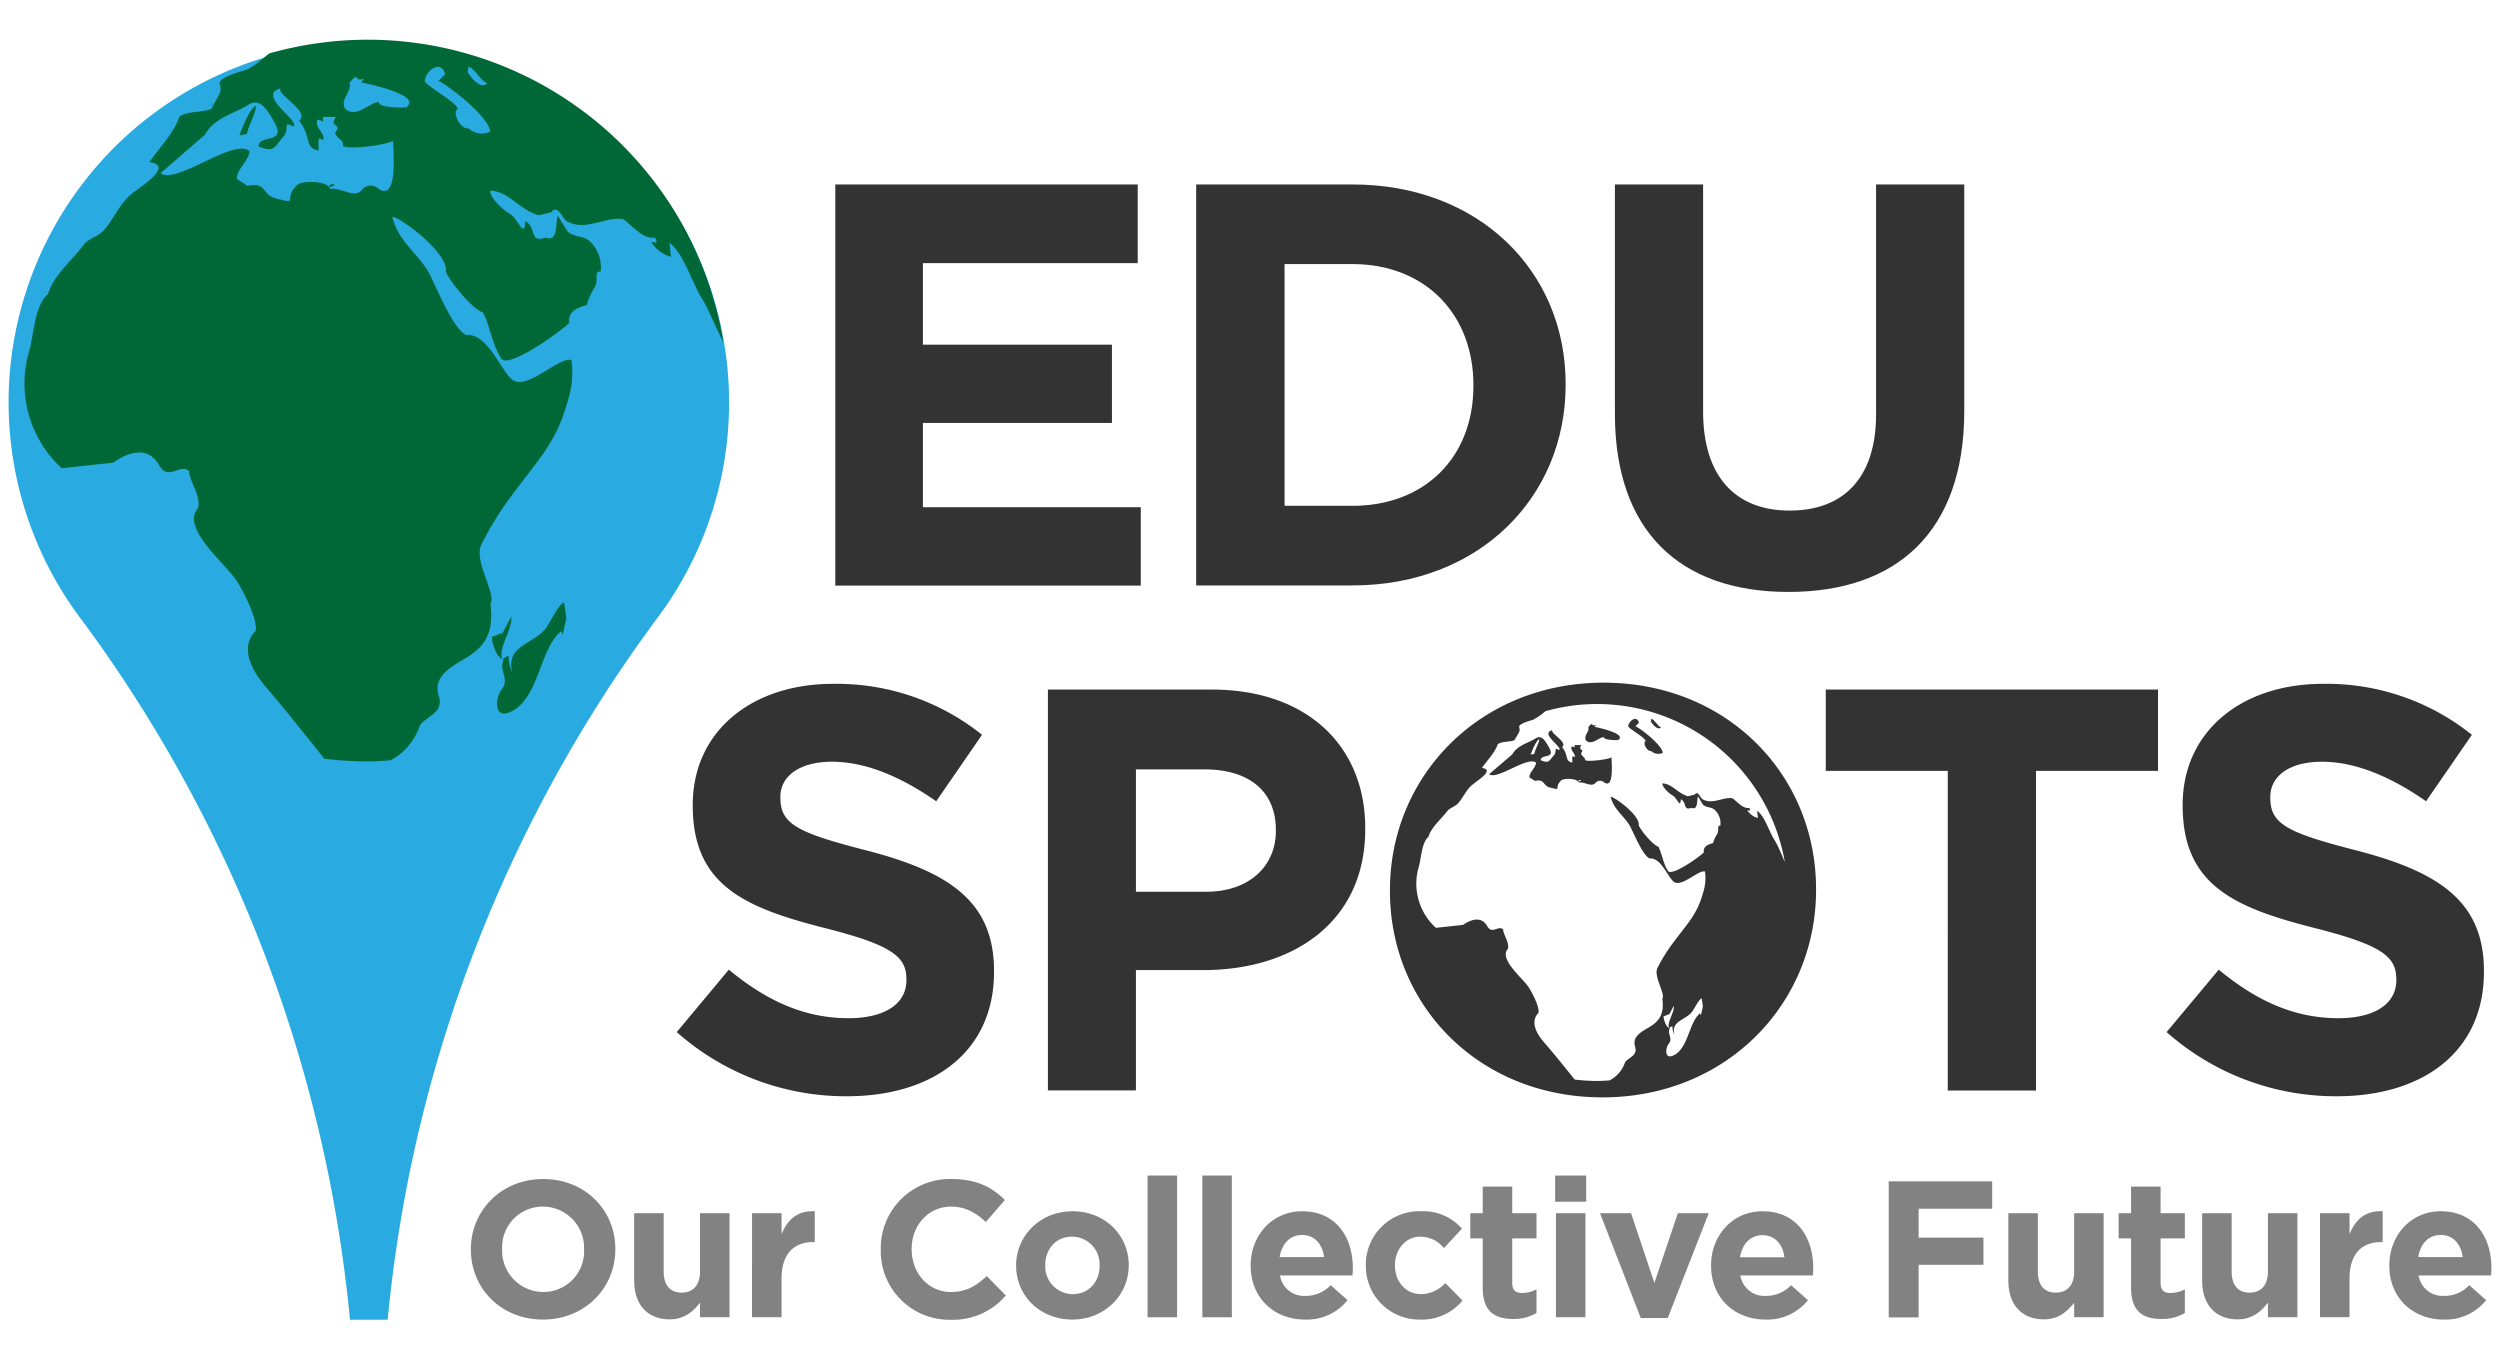
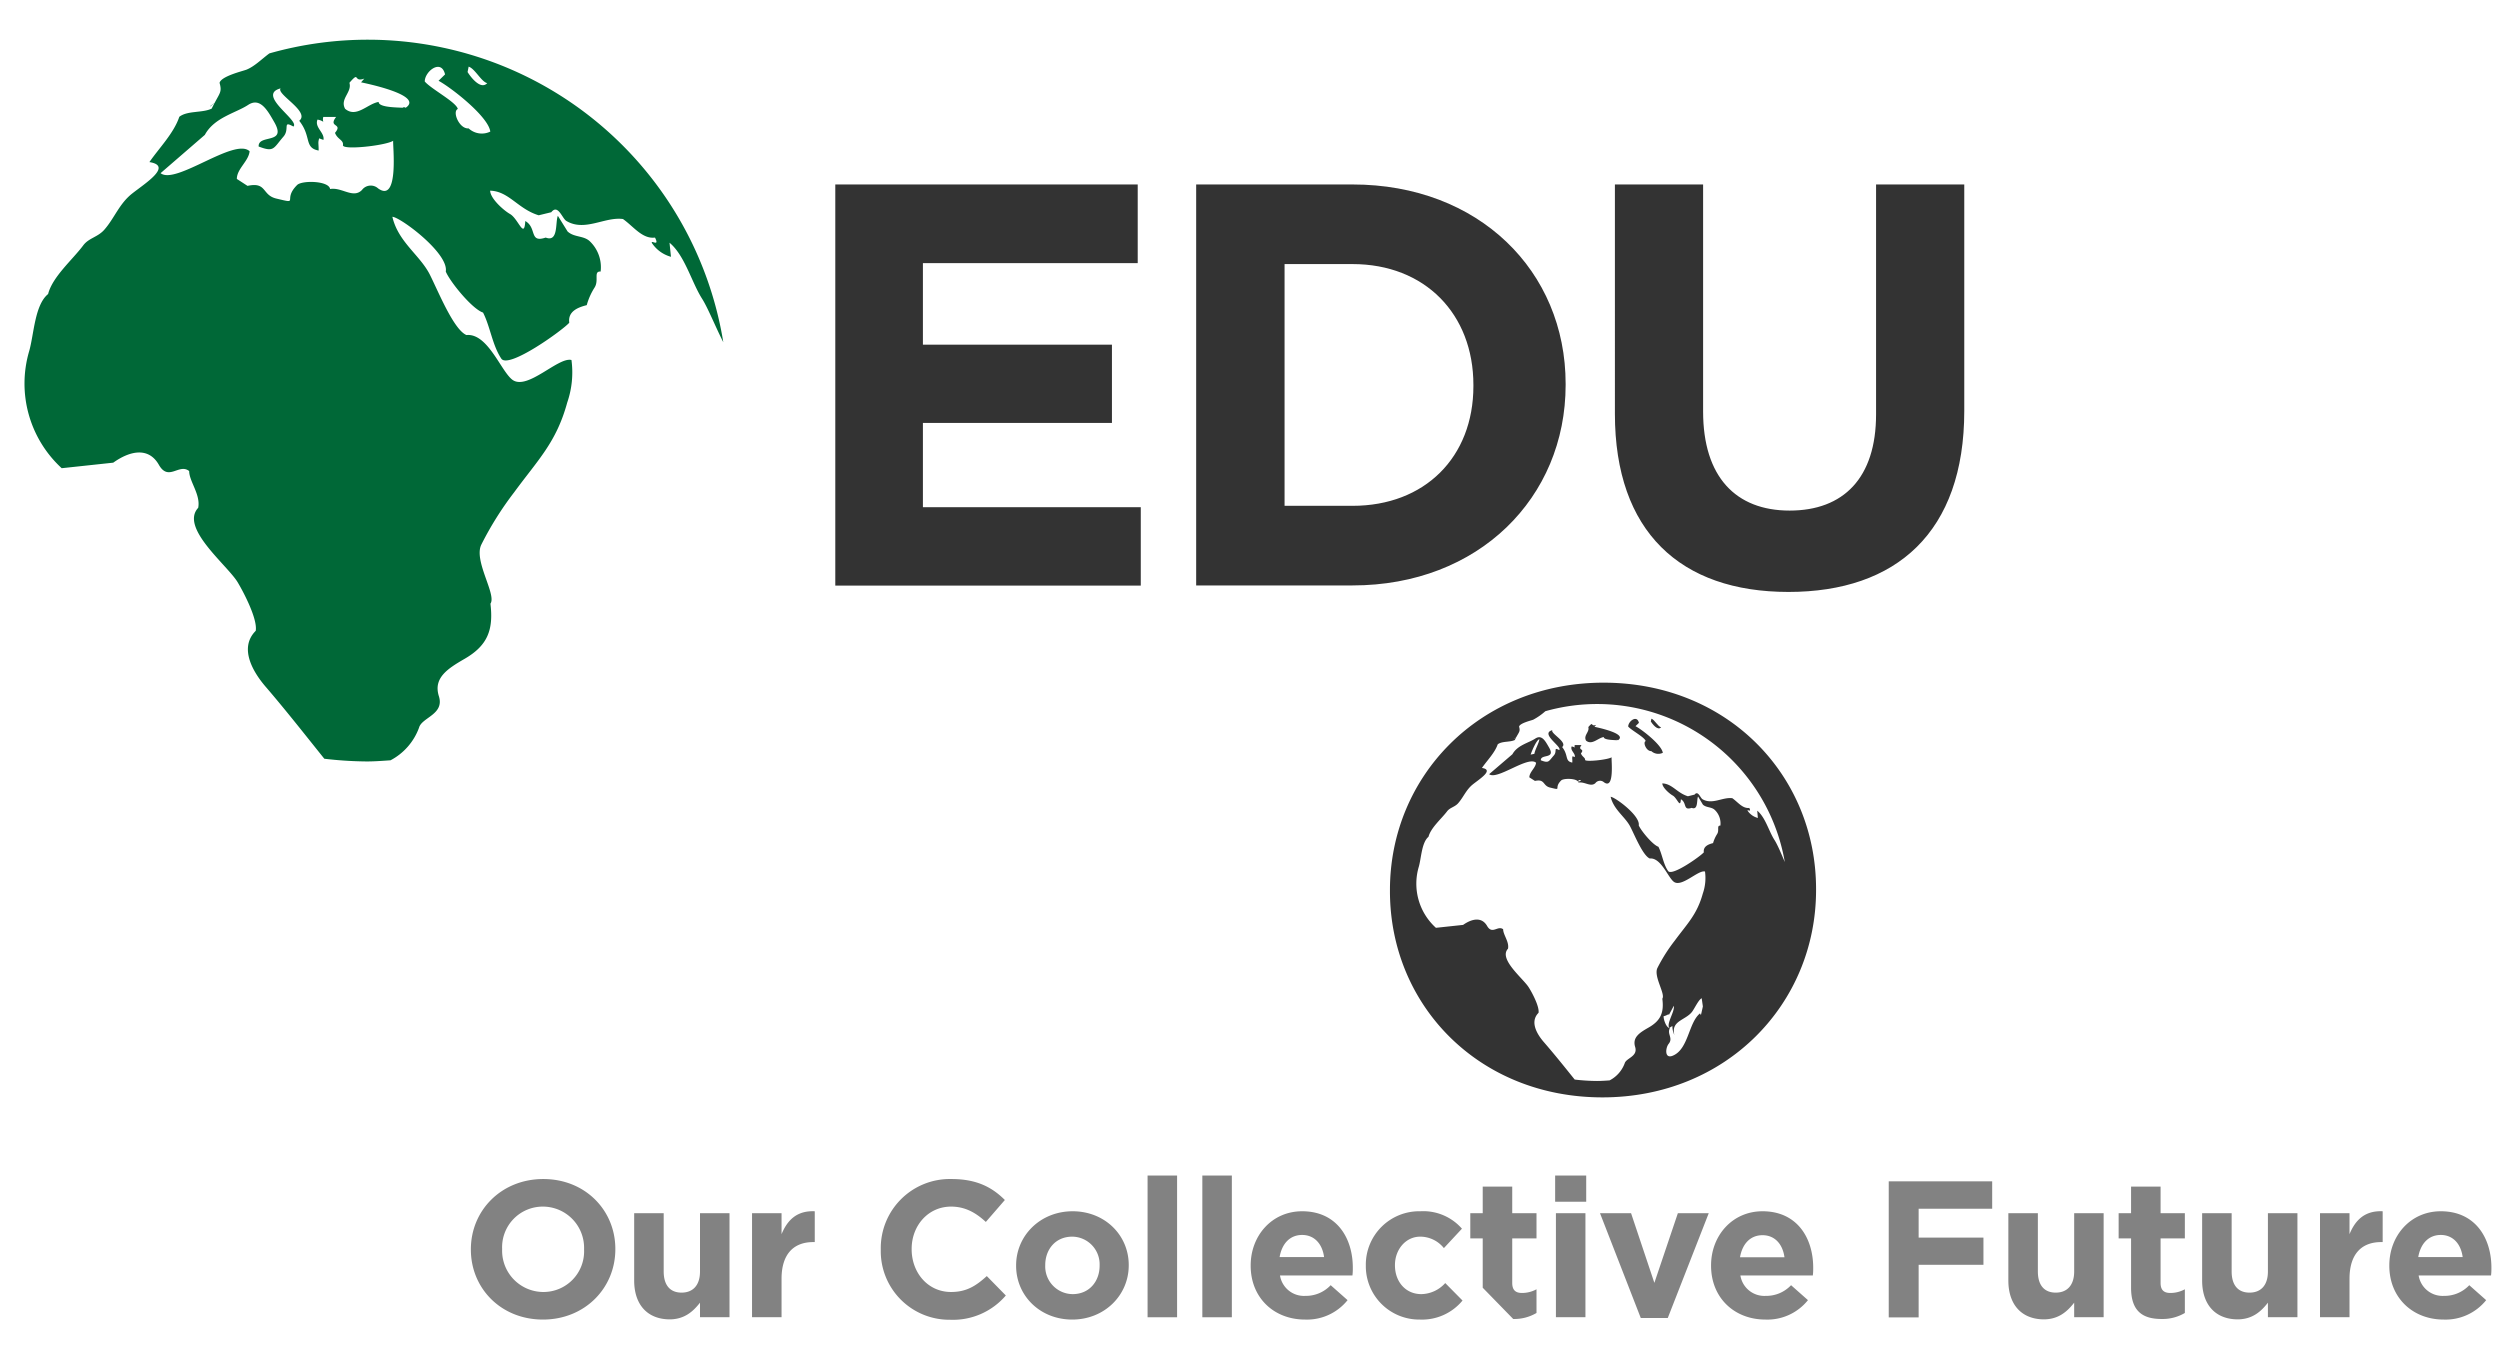
<svg xmlns="http://www.w3.org/2000/svg" id="Layer_1" data-name="Layer 1" width="515" height="280">
-   <path d="M139.41 212.61l10.73-12.86c7.44 6.14 15.22 10 24.66 10 7.44 0 11.92-2.95 11.92-7.79v-.23c0-4.61-2.83-7-16.64-10.51-16.63-4.22-27.37-8.82-27.37-25.22v-.23c0-15 12-24.9 28.91-24.9a47.86 47.86 0 0130.68 10.5l-9.44 13.69c-7.32-5.08-14.52-8.14-21.48-8.14s-10.62 3.18-10.62 7.19v.24c0 5.43 3.54 7.2 17.82 10.86 16.76 4.36 26.19 10.38 26.19 24.78v.23c0 16.4-12.5 25.61-30.32 25.61a52.54 52.54 0 01-35.04-13.22zm76.46-70.56h33.75c19.7 0 31.62 11.68 31.62 28.55v.24c0 19.12-14.87 29-33.39 29H234v24.78h-18.13zm32.57 41.65c9.08 0 14.39-5.43 14.39-12.51V171c0-8.14-5.66-12.51-14.75-12.51H234v25.21zm152.8-24.9h-25.13v-16.75h68.44v16.75h-25.13v65.85h-18.18zm45.08 53.81l10.74-12.86c7.43 6.14 15.22 10 24.66 10 7.43 0 11.92-2.95 11.92-7.79v-.23c0-4.61-2.83-7-16.64-10.51-16.64-4.22-27.37-8.82-27.37-25.22v-.23c0-15 12-24.9 28.9-24.9a47.82 47.82 0 0130.68 10.5l-9.44 13.69c-7.31-5.08-14.51-8.14-21.47-8.14s-10.62 3.18-10.62 7.19v.24c0 5.43 3.54 7.2 17.82 10.86 16.75 4.36 26.19 10.38 26.19 24.78v.23c0 16.4-12.51 25.61-30.32 25.61a52.57 52.57 0 01-35.05-13.22z" fill="#333" />
-   <path d="M150.19 82.88a73.86 73.86 0 01-14.67 44.29c-.05.07-.1.15-.16.22a288.36 288.36 0 00-55.5 144.48H72.1a288.36 288.36 0 00-55.5-144.48l-.17-.22a74.21 74.21 0 11133.76-44.29z" fill="#29abe2" />
  <g fill="#006837">
-     <path d="M105.31 127.05l-1.88 3.54c-.1-.48-.78.32-2.1.56 0 1.57 1.08 4.37 2.2 4.64-1.18-1.79 2.19-6.4 1.78-8.74zm-1.78 8.76l.02-.02h-.02v.02zm8.88-6.37c-2.58 3.34-8.3 3.5-6.87 9.12a8.44 8.44 0 01-.78-3.55l-1.21.78.22.13c-1.15 2.29 1.37 3.84-.47 6.18-1.24 1.58-1.65 6 1.65 4.64 6.16-2.58 6.1-13 10.64-16.71l.34.69.72-3.22v-.24l-.45-3.2c-1.2.53-2.8 4.08-3.79 5.38zM49.32 27.91l1.56-.33c.27-1.71 1.79-4.11 1.87-5.76-1.14.18-3.03 4.8-3.43 6.09zm18.57 10.62c2.32-.42-.16-1.09 0 0z" />
    <path d="M149 70.5A74.2 74.2 0 0055.49 11c-1.54 1.13-3.05 2.69-4.74 3.36-.91.33-5.2 1.36-5.52 2.71.51 1.81.1 2-1 4.1l-.86.64-.09.16.93-.76c-.18.33-.38.71-.6 1.16-1.89.93-5 .38-6.67 1.69-1.14 3.41-4.22 6.5-6.16 9.33 4.87.77-.86 4.36-3.53 6.46s-3.63 5-5.69 7.39c-1.36 1.62-3.27 1.75-4.43 3.33-2.2 2.94-6.32 6.45-7.22 10C7.12 62.84 7 68.94 6 72.37a23.67 23.67 0 006.71 24.08l10.62-1.14c3.26-2.34 7.21-3.38 9.39.43 2 3.53 4.16-.37 6.25 1.3 0 2.13 2.39 4.84 1.86 7.57-3.83 4.12 6 11.8 8.13 15.34 1.27 2.12 4.13 7.61 3.72 10-3.66 3.67-.29 8.87 2.22 11.72 4.1 4.78 8.07 9.85 11.91 14.63a79.19 79.19 0 008.75.56c1.64 0 3.26-.13 4.89-.24a12.41 12.41 0 005.87-6.71c.56-2.13 5.28-2.72 4.09-6.49s1.81-5.68 5.28-7.69c4.71-2.72 6-5.91 5.34-11.37 1.32-1.86-3.52-8.85-1.87-12.18a67.06 67.06 0 016.76-10.77c4.89-6.68 8.68-10.25 10.93-18.49a19 19 0 00.87-8.76c-2.69-.69-9 6.25-12.1 4.12-2.37-1.66-5.1-9.69-9.53-9.26-2.66-1.12-5.85-9.11-7.58-12.52-2.06-4-6.5-6.69-7.68-11.84 1.62.06 11.65 7.5 11 11.28.9 2.16 5.47 7.74 7.68 8.45 1.48 2.91 1.92 6.73 3.76 9.49 1.47 2.2 12.7-5.9 14-7.4-.33-2.35 1.81-3.17 3.6-3.62a13.22 13.22 0 011.59-3.59c1-1.51-.26-3.43 1.27-3.33a7.38 7.38 0 00-2.15-6.16c-1.29-1.31-3.27-.81-4.66-2.1l-2-3.22c-.56 1.27.16 5.52-2.5 4.48-3.49 1.17-1.75-2-4.21-3.41-.22 3.86-1.42-.44-3.14-1.44-1.31-.74-4.06-3.17-4.1-4.81 3.87.11 5.72 3.77 10 5.07l2.59-.63c1.4-1.77 2.24 1.3 3.13 1.81 3.81 2.25 7.89-.92 11.64-.41 2.12 1.48 4 4.17 6.6 3.82 1 2-.82.43-.66 1.09a6.9 6.9 0 003.95 2.87l-.3-2.9c3.15 2.61 4.53 8.11 6.71 11.54 1.22 1.93 2.72 5.71 4.37 8.96zM96.54 13.73c1.29.39 2.61 3.12 3.83 3.4-1.42 1.51-3.57-1.5-4.05-2.29zM77.89 38.81a2.26 2.26 0 00-3.32.32C72.76 41 70.4 38.5 68 38.94c-.25-1.72-5.75-1.82-6.78-.84-3.14 3.11.67 4-4.31 2.8-3-.71-1.9-3.49-5.92-2.61l-2.2-1.43c0-2.09 2.43-3.65 2.63-5.7-3.06-2.91-15.24 7-18.34 4.51l9.12-7.89c1.92-3.58 6.42-4.52 8.9-6.16s4 1.09 5.36 3.47c2.8 4.79-3.31 2.45-3.18 5.09 3.18 1.21 3 .42 5.08-2 1.42-1.59-.28-3.43 2.08-2.11 1.41-1.22-7.71-6.52-2.63-7.87-1 1.17 6.17 4.81 3.83 6.68 2.59 3.27.95 5.57 4 6.13 0-1.69-.17-1.45.1-2.51l.89.32c.3-1.49-1.88-2.56-1.23-4.18a2.9 2.9 0 011.2.45 1.66 1.66 0 010-1h2.64c-1.73 2.25 1.5 1.22-.23 3.28.51 1.37 1.8 1.45 1.64 2.53S79.42 30 81 29c-.16.57 1.32 13-3.11 9.81zm5.62-16.57c.18-.22-1.27-.26-.06 0-.71-.14-5.45.04-5.45-1.24-2.28.36-4.59 3.38-6.91 1.41-1.12-2.07 1.48-3.4.89-5.35 2.24-2.58.69 0 3.07-.87l-.67.77c.11.04 13.31 2.6 9.13 5.28zm13 4.21c-1.9.13-3.4-3.48-2.2-4-.32-1.42-5.53-4.13-6.81-5.67 0-2.09 3.42-4.75 4.18-1.45l-1.34 1.31C92.88 18 100.61 24 101 27.11a4 4 0 01-4.46-.66z" />
  </g>
  <path d="M172.07 38h62.3v16.21h-44.25V71h38.94v16.13h-38.94v17.35H235v16.16h-62.93zm74.34 0h32.21c26 0 43.9 17.82 43.9 41.07v.23c0 23.25-17.94 41.3-43.9 41.3h-32.21zm32.21 66.2c14.87 0 24.9-10 24.9-24.66v-.24c0-14.63-10-24.9-24.9-24.9h-14v49.8zm54.05-18.96V38h18.17v46.77c0 13.45 6.72 20.41 17.82 20.41s17.81-6.72 17.81-19.82V38h18.17v46.65c0 25-14 37.29-36.22 37.29s-35.75-12.39-35.75-36.7z" fill="#333" />
  <g fill="#333">
    <path d="M332 156c-.82.53-5.5 1-5.47.53s-.59-.61-.86-1.33c.91-1.07-.79-.53.12-1.71h-1.39a.8.8 0 000 .51 1.71 1.71 0 00-.64-.23c-.34.84.81 1.41.65 2.18l-.47-.16c-.14.55 0 .42-.05 1.3-1.59-.29-.72-1.49-2.09-3.2 1.24-1-2.56-2.87-2-3.48-2.68.7 2.13 3.47 1.39 4.11-1.25-.69-.35.27-1.1 1.1-1.1 1.24-1 1.65-2.68 1-.07-1.38 3.15-.16 1.68-2.66-.73-1.24-1.44-2.72-2.83-1.81s-3.68 1.35-4.7 3.22l-4.8 4.11c1.63 1.31 8.05-3.87 9.67-2.35-.11 1.07-1.36 1.88-1.39 3l1.16.74c2.12-.46 1.55 1 3.13 1.37 2.62.64.61.16 2.27-1.47.54-.51 3.44-.45 3.57.44 1.29-.23 2.53 1 3.49.1a1.2 1.2 0 011.75-.17c2.26 1.67 1.47-4.82 1.59-5.14zm-15.87-.72l-.82.17c.22-.67 1.21-3.07 1.81-3.17-.12.86-.89 2.11-1.04 3zm9 5.72c-.09-.57 1.22-.22 0 0zm3.33-11.28l.35-.4c-1.25.46-.44-.89-1.62.46.31 1-1.06 1.71-.46 2.79 1.22 1 2.43-.55 3.64-.74 0 .69 2.52.59 2.89.69-.64-.16.13-.14 0 0 2.24-1.42-4.72-2.76-4.8-2.8zm8.45-.13l.71-.68c-.4-1.72-2.21-.33-2.21.76.68.8 3.42 2.22 3.6 3-.64.25.15 2.13 1.16 2.06a2.14 2.14 0 002.37.35c-.23-1.65-4.3-4.79-5.63-5.49z" />
    <path d="M330.33 140.63c-25.49 0-44 19.24-44 42.72v.23c0 23.49 18.29 42.48 43.78 42.48s44-19.23 44-42.71v-.24c-.01-23.48-18.3-42.48-43.78-42.48zm20.44 66.8l-.38 1.69-.18-.37c-2.39 1.92-2.36 7.38-5.61 8.72-1.74.73-1.52-1.59-.87-2.42 1-1.22-.36-2 .25-3.22l-.12-.07c-.59-.14-1.16-1.6-1.16-2.42.69-.13 1.05-.55 1.11-.29l1-1.86c.22 1.23-1.56 3.61-.94 4.57l.64-.41a4.31 4.31 0 00.41 1.85c-.75-2.93 2.26-3 3.63-4.75.52-.68 1.36-2.53 2-2.81l.24 1.67zM365.52 173c-1.14-1.79-1.87-4.66-3.53-6l.13 1.5A3.64 3.64 0 01360 167c-.09-.35.88.47.35-.57-1.38.18-2.37-1.22-3.49-2-2-.27-4.12 1.39-6.14.21-.46-.27-.91-1.87-1.64-.95l-1.37.34c-2.25-.68-3.23-2.59-5.27-2.65 0 .86 1.47 2.12 2.16 2.51.91.52 1.54 2.77 1.66.75 1.3.75.38 2.39 2.22 1.78 1.4.54 1-1.68 1.32-2.34l1 1.68c.74.67 1.78.42 2.46 1.1a3.83 3.83 0 011.14 3.22c-.81-.06-.17.94-.67 1.73a7.12 7.12 0 00-.84 1.87c-.95.24-2.07.67-1.9 1.9-.66.78-6.58 5-7.36 3.85-1-1.43-1.2-3.43-2-5-1.16-.37-3.57-3.28-4.05-4.4.36-2-4.93-5.86-5.79-5.89.63 2.68 3 4.11 4.06 6.18.91 1.77 2.59 5.94 4 6.53 2.34-.23 3.78 4 5 4.83 1.62 1.12 5-2.51 6.38-2.15a9.8 9.8 0 01-.46 4.57c-1.19 4.3-3.19 6.17-5.76 9.66a34.42 34.42 0 00-3.57 5.62c-.87 1.73 1.69 5.38 1 6.35.37 2.85-.33 4.52-2.82 5.94-1.83 1.05-3.39 2-2.78 4s-1.86 2.27-2.16 3.39a6.5 6.5 0 01-3.1 3.5c-.85.06-1.71.12-2.57.12a41.52 41.52 0 01-4.62-.29c-2-2.49-4.12-5.14-6.28-7.63-1.32-1.49-3.1-4.2-1.17-6.12.21-1.24-1.29-4.1-2-5.21-1.12-1.84-6.31-5.85-4.29-8 .28-1.43-1-2.84-1-4-1.1-.86-2.23 1.17-3.3-.67-1.14-2-3.23-1.45-4.95-.23l-5.6.6a12.25 12.25 0 01-3.53-12.57c.52-1.79.58-5 2-6.18.48-1.86 2.65-3.69 3.81-5.22.61-.83 1.62-.89 2.34-1.74 1.08-1.25 1.61-2.74 3-3.85s4.43-3 1.86-3.37c1-1.48 2.65-3.1 3.25-4.87.88-.69 2.52-.4 3.52-.89.11-.23.22-.43.31-.6l-.49.39.05-.08.45-.33c.61-1.1.83-1.2.56-2.14.17-.71 2.43-1.24 2.91-1.42a12.84 12.84 0 002.5-1.75 39.23 39.23 0 0149.33 31.07c-.67-1.58-1.5-3.58-2.15-4.58z" />
    <path d="M342.19 149.83c-.65-.15-1.34-1.57-2-1.78l-.12.58c.23.37 1.37 1.99 2.12 1.2z" />
  </g>
-   <path d="M97 257.43v-.08c0-8 6.28-14.47 14.92-14.47s14.84 6.44 14.84 14.39v.08c0 8-6.28 14.48-14.92 14.48S97 265.39 97 257.43zm23.32 0v-.08a8.5 8.5 0 00-8.48-8.79 8.37 8.37 0 00-8.4 8.71v.08a8.51 8.51 0 008.48 8.8 8.37 8.37 0 008.4-8.72zm10.32 6.36v-13.87h6.08v12c0 2.88 1.36 4.36 3.68 4.36s3.8-1.48 3.8-4.36v-12h6.08v21.43h-6.08v-3c-1.4 1.8-3.2 3.44-6.28 3.44-4.6-.04-7.28-3.08-7.28-8zm24.28-13.87H161v4.32c1.24-3 3.24-4.88 6.84-4.72v6.35h-.32c-4 0-6.52 2.44-6.52 7.56v7.92h-6.08zm26.52 7.51v-.08A14.23 14.23 0 01196 242.88c5.28 0 8.44 1.76 11 4.32l-3.92 4.52c-2.16-2-4.36-3.16-7.16-3.16-4.72 0-8.12 3.92-8.12 8.71v.08c0 4.8 3.32 8.8 8.12 8.8 3.2 0 5.16-1.28 7.36-3.28l3.92 4a14.31 14.31 0 01-11.48 5 14.13 14.13 0 01-14.28-14.44zm27.88 3.32v-.08c0-6.15 5-11.15 11.64-11.15s11.56 4.92 11.56 11.07v.08c0 6.16-5 11.16-11.64 11.16s-11.56-4.92-11.56-11.08zm17.2 0v-.08a5.7 5.7 0 00-5.64-5.92c-3.48 0-5.56 2.68-5.56 5.84v.08a5.7 5.7 0 005.64 5.92c3.48 0 5.56-2.68 5.56-5.84zm9.88-18.59h6.08v29.19h-6.08zm11.28 0h6.08v29.19h-6.08zm9.96 18.59v-.08c0-6.11 4.36-11.15 10.6-11.15 7.16 0 10.44 5.55 10.44 11.63 0 .48 0 1-.08 1.6h-14.92a5 5 0 005.24 4.2 7 7 0 005.2-2.2l3.48 3.08a10.72 10.72 0 01-8.76 4c-6.44 0-11.2-4.52-11.2-11.08zm15.12-1.8c-.36-2.71-2-4.55-4.52-4.55s-4.16 1.79-4.64 4.55zm8.6 1.8v-.08a11 11 0 0111.24-11.15 10.57 10.57 0 018.56 3.59l-3.72 4a6.26 6.26 0 00-4.88-2.36c-3 0-5.2 2.68-5.2 5.84v.08c0 3.28 2.12 5.92 5.44 5.92a6.79 6.79 0 004.92-2.28l3.56 3.6a10.8 10.8 0 01-8.76 3.92 11 11 0 01-11.16-11.08zm24.08 4.52v-10.16h-2.56v-5.19h2.56v-5.48h6.08v5.48h5v5.19h-5v9.16c0 1.4.6 2.08 2 2.08a6.18 6.18 0 003-.76v4.88a9 9 0 01-4.8 1.24c-3.72 0-6.28-1.48-6.28-6.44zm14.92-23.11h6.4v5.4h-6.4zm.16 7.76h6.08v21.43h-6.08zm9.08 0h6.4l4.8 14.35 4.84-14.35H352l-8.44 21.59H338zm22.88 10.83v-.08c0-6.11 4.36-11.15 10.6-11.15 7.16 0 10.44 5.55 10.44 11.63 0 .48 0 1-.08 1.6h-14.92a5 5 0 005.24 4.2 7 7 0 005.2-2.2l3.48 3.08a10.72 10.72 0 01-8.76 4c-6.44 0-11.2-4.52-11.2-11.08zM367.6 259c-.36-2.71-2-4.55-4.52-4.55s-4.16 1.79-4.64 4.55zm21.48-15.64h21.31V249h-15.15v5.95h13.35v5.6h-13.35v10.84h-6.16zm24.64 20.43v-13.87h6.08v12c0 2.88 1.36 4.36 3.68 4.36s3.8-1.48 3.8-4.36v-12h6.07v21.43h-6.07v-3c-1.4 1.8-3.2 3.44-6.28 3.44-4.6-.04-7.28-3.08-7.28-8zm25.28 1.48v-10.16h-2.56v-5.19H439v-5.48h6.08v5.48h5v5.19h-5v9.16c0 1.4.6 2.08 2 2.08a6.18 6.18 0 003-.76v4.88a9 9 0 01-4.8 1.24c-3.76 0-6.28-1.48-6.28-6.44zm14.64-1.48v-13.87h6.08v12c0 2.88 1.36 4.36 3.68 4.36s3.79-1.48 3.79-4.36v-12h6.08v21.43h-6.08v-3c-1.39 1.8-3.19 3.44-6.27 3.44-4.6-.04-7.28-3.08-7.28-8zm24.28-13.87H484v4.32c1.23-3 3.23-4.88 6.83-4.72v6.35h-.32c-4 0-6.51 2.44-6.51 7.56v7.92h-6.08zm14.28 10.83v-.08c0-6.11 4.36-11.15 10.6-11.15 7.15 0 10.43 5.55 10.43 11.63 0 .48 0 1-.08 1.6h-14.91a5 5 0 005.23 4.2 7 7 0 005.2-2.2l3.48 3.08a10.72 10.72 0 01-8.76 4c-6.39 0-11.19-4.52-11.19-11.08zm15.11-1.8c-.36-2.71-2-4.55-4.51-4.55s-4.16 1.79-4.64 4.55z" fill="#828282" />
+   <path d="M97 257.43v-.08c0-8 6.28-14.47 14.92-14.47s14.84 6.44 14.84 14.39v.08c0 8-6.28 14.48-14.92 14.48S97 265.39 97 257.43zm23.32 0v-.08a8.5 8.5 0 00-8.48-8.79 8.37 8.37 0 00-8.4 8.71v.08a8.51 8.51 0 008.48 8.8 8.37 8.37 0 008.4-8.72zm10.32 6.36v-13.87h6.08v12c0 2.88 1.36 4.36 3.68 4.36s3.8-1.48 3.8-4.36v-12h6.08v21.43h-6.08v-3c-1.4 1.8-3.2 3.44-6.28 3.44-4.6-.04-7.28-3.08-7.28-8zm24.28-13.87H161v4.32c1.24-3 3.24-4.88 6.84-4.72v6.35h-.32c-4 0-6.52 2.44-6.52 7.56v7.92h-6.08zm26.52 7.51v-.08A14.23 14.23 0 01196 242.88c5.28 0 8.44 1.76 11 4.32l-3.92 4.52c-2.16-2-4.36-3.16-7.16-3.16-4.72 0-8.12 3.92-8.12 8.71v.08c0 4.8 3.32 8.8 8.12 8.8 3.2 0 5.16-1.28 7.36-3.28l3.92 4a14.31 14.31 0 01-11.48 5 14.13 14.13 0 01-14.28-14.44zm27.88 3.32v-.08c0-6.15 5-11.15 11.64-11.15s11.56 4.92 11.56 11.07v.08c0 6.16-5 11.16-11.64 11.16s-11.56-4.92-11.56-11.08zm17.2 0v-.08a5.7 5.7 0 00-5.64-5.92c-3.48 0-5.56 2.68-5.56 5.84v.08a5.7 5.7 0 005.64 5.92c3.48 0 5.56-2.68 5.56-5.84zm9.88-18.59h6.08v29.19h-6.08zm11.28 0h6.08v29.19h-6.08zm9.96 18.59v-.08c0-6.11 4.36-11.15 10.6-11.15 7.16 0 10.44 5.55 10.44 11.63 0 .48 0 1-.08 1.6h-14.92a5 5 0 005.24 4.2 7 7 0 005.2-2.2l3.48 3.08a10.72 10.72 0 01-8.76 4c-6.44 0-11.2-4.52-11.2-11.08zm15.12-1.8c-.36-2.71-2-4.55-4.52-4.55s-4.16 1.79-4.64 4.55zm8.6 1.8v-.08a11 11 0 0111.24-11.15 10.57 10.57 0 018.56 3.59l-3.72 4a6.26 6.26 0 00-4.88-2.36c-3 0-5.2 2.68-5.2 5.84v.08c0 3.28 2.12 5.92 5.44 5.92a6.79 6.79 0 004.92-2.28l3.56 3.6a10.8 10.8 0 01-8.76 3.92 11 11 0 01-11.16-11.08zm24.08 4.52v-10.16h-2.56v-5.19h2.56v-5.48h6.08v5.48h5v5.19h-5v9.16c0 1.4.6 2.08 2 2.08a6.18 6.18 0 003-.76v4.88a9 9 0 01-4.8 1.24zm14.92-23.11h6.4v5.4h-6.4zm.16 7.76h6.08v21.43h-6.08zm9.08 0h6.4l4.8 14.35 4.84-14.35H352l-8.44 21.59H338zm22.88 10.83v-.08c0-6.11 4.36-11.15 10.6-11.15 7.16 0 10.44 5.55 10.44 11.63 0 .48 0 1-.08 1.6h-14.92a5 5 0 005.24 4.2 7 7 0 005.2-2.2l3.48 3.08a10.72 10.72 0 01-8.76 4c-6.44 0-11.2-4.52-11.2-11.08zM367.6 259c-.36-2.71-2-4.55-4.52-4.55s-4.16 1.79-4.64 4.55zm21.48-15.64h21.31V249h-15.15v5.95h13.35v5.6h-13.35v10.84h-6.16zm24.64 20.43v-13.87h6.08v12c0 2.88 1.36 4.36 3.68 4.36s3.8-1.48 3.8-4.36v-12h6.07v21.43h-6.07v-3c-1.4 1.8-3.2 3.44-6.28 3.44-4.6-.04-7.28-3.08-7.28-8zm25.28 1.48v-10.16h-2.56v-5.19H439v-5.48h6.08v5.48h5v5.19h-5v9.16c0 1.4.6 2.08 2 2.08a6.18 6.18 0 003-.76v4.88a9 9 0 01-4.8 1.24c-3.76 0-6.28-1.48-6.28-6.44zm14.64-1.48v-13.87h6.08v12c0 2.88 1.36 4.36 3.68 4.36s3.79-1.48 3.79-4.36v-12h6.08v21.43h-6.08v-3c-1.39 1.8-3.19 3.44-6.27 3.44-4.6-.04-7.28-3.08-7.28-8zm24.28-13.87H484v4.32c1.23-3 3.23-4.88 6.83-4.72v6.35h-.32c-4 0-6.51 2.44-6.51 7.56v7.92h-6.08zm14.28 10.83v-.08c0-6.11 4.36-11.15 10.6-11.15 7.15 0 10.43 5.55 10.43 11.63 0 .48 0 1-.08 1.6h-14.91a5 5 0 005.23 4.2 7 7 0 005.2-2.2l3.48 3.08a10.72 10.72 0 01-8.76 4c-6.39 0-11.19-4.52-11.19-11.08zm15.11-1.8c-.36-2.71-2-4.55-4.51-4.55s-4.16 1.79-4.64 4.55z" fill="#828282" />
</svg>